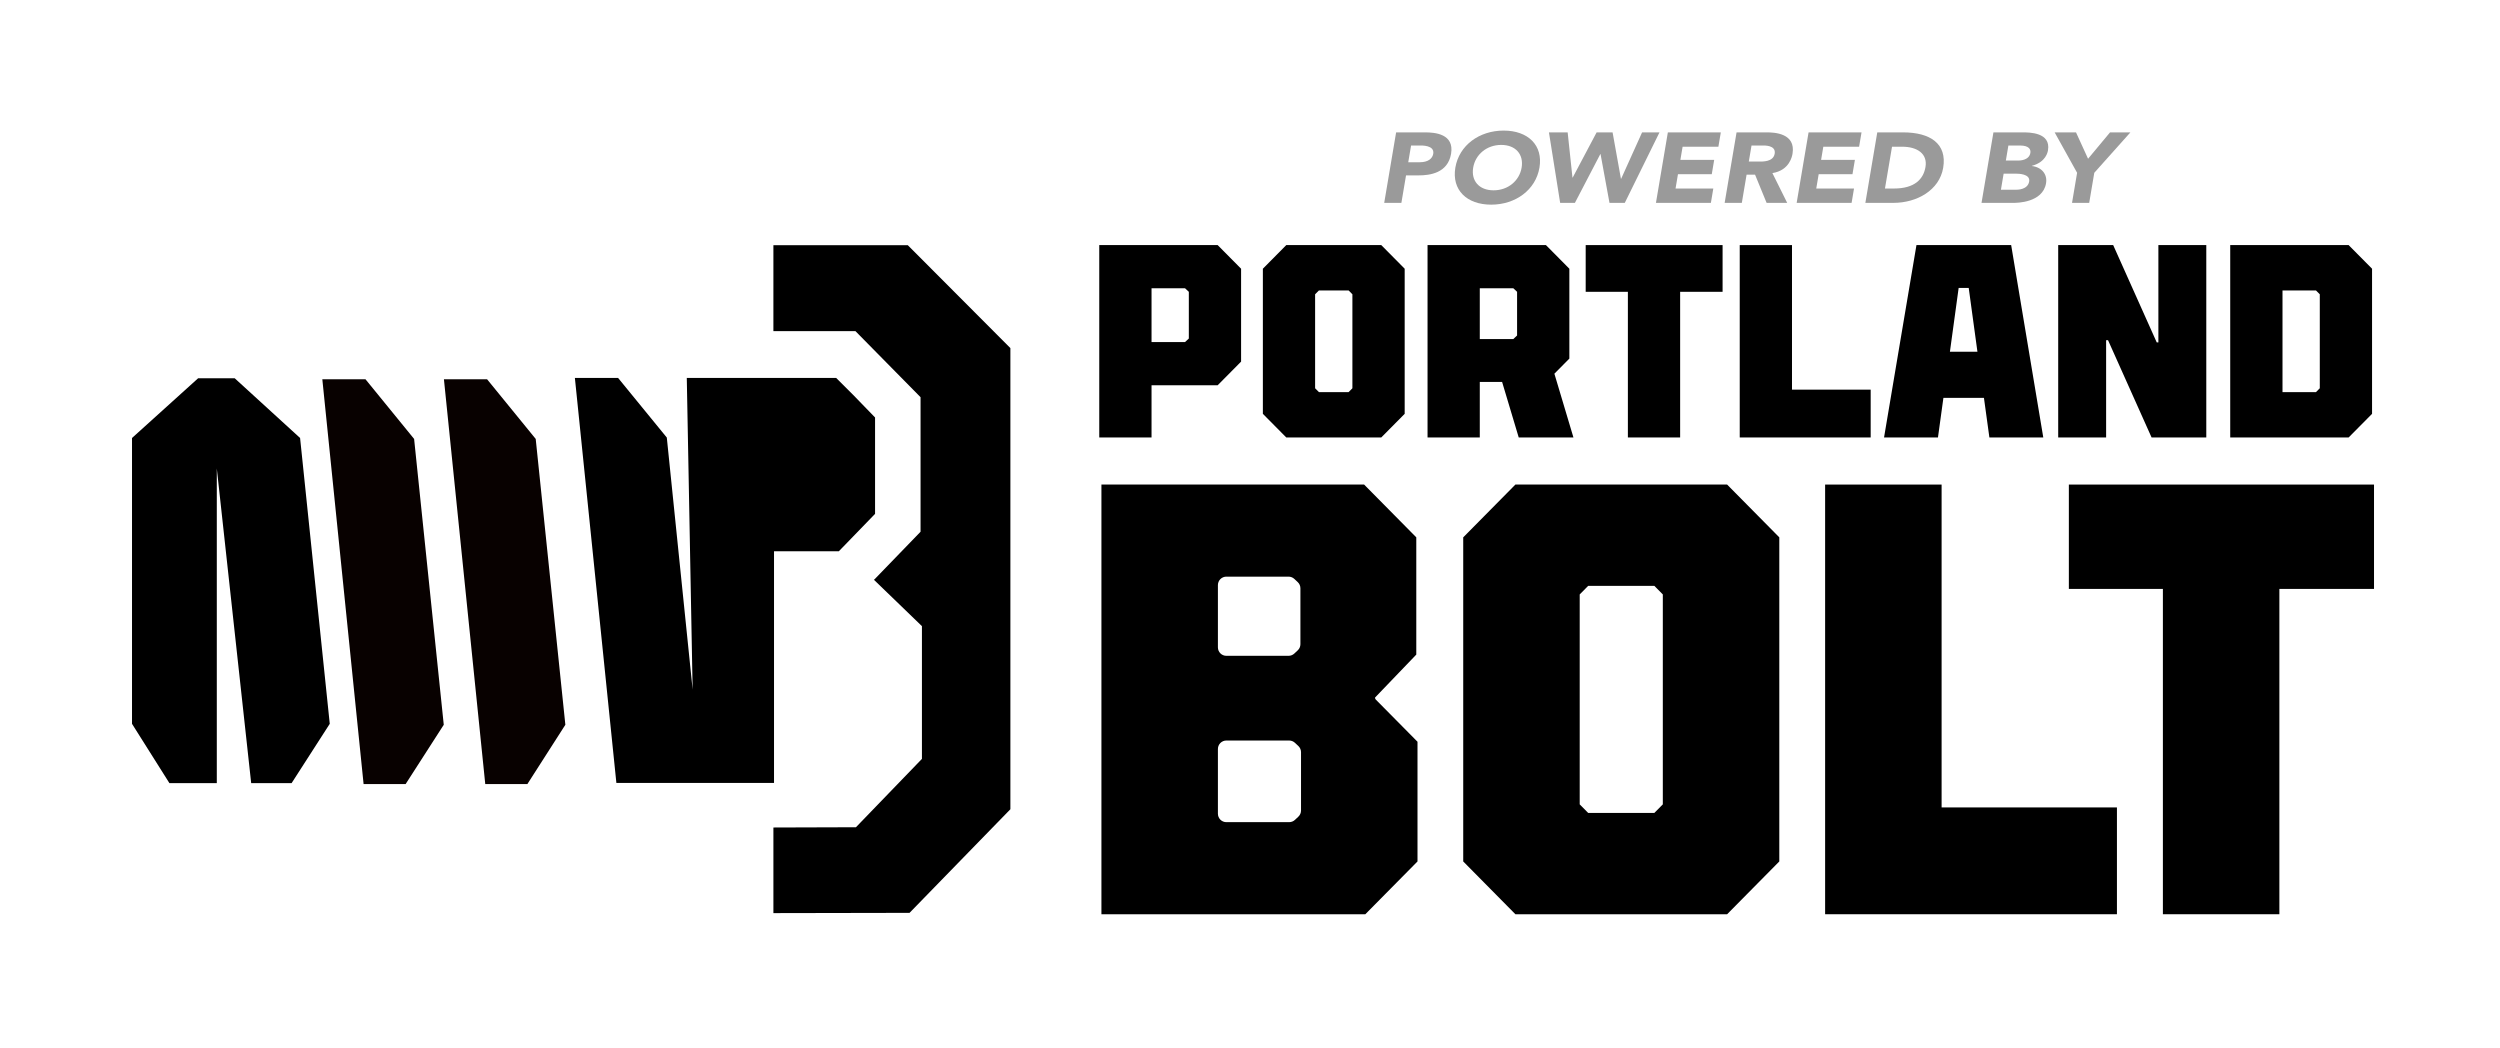
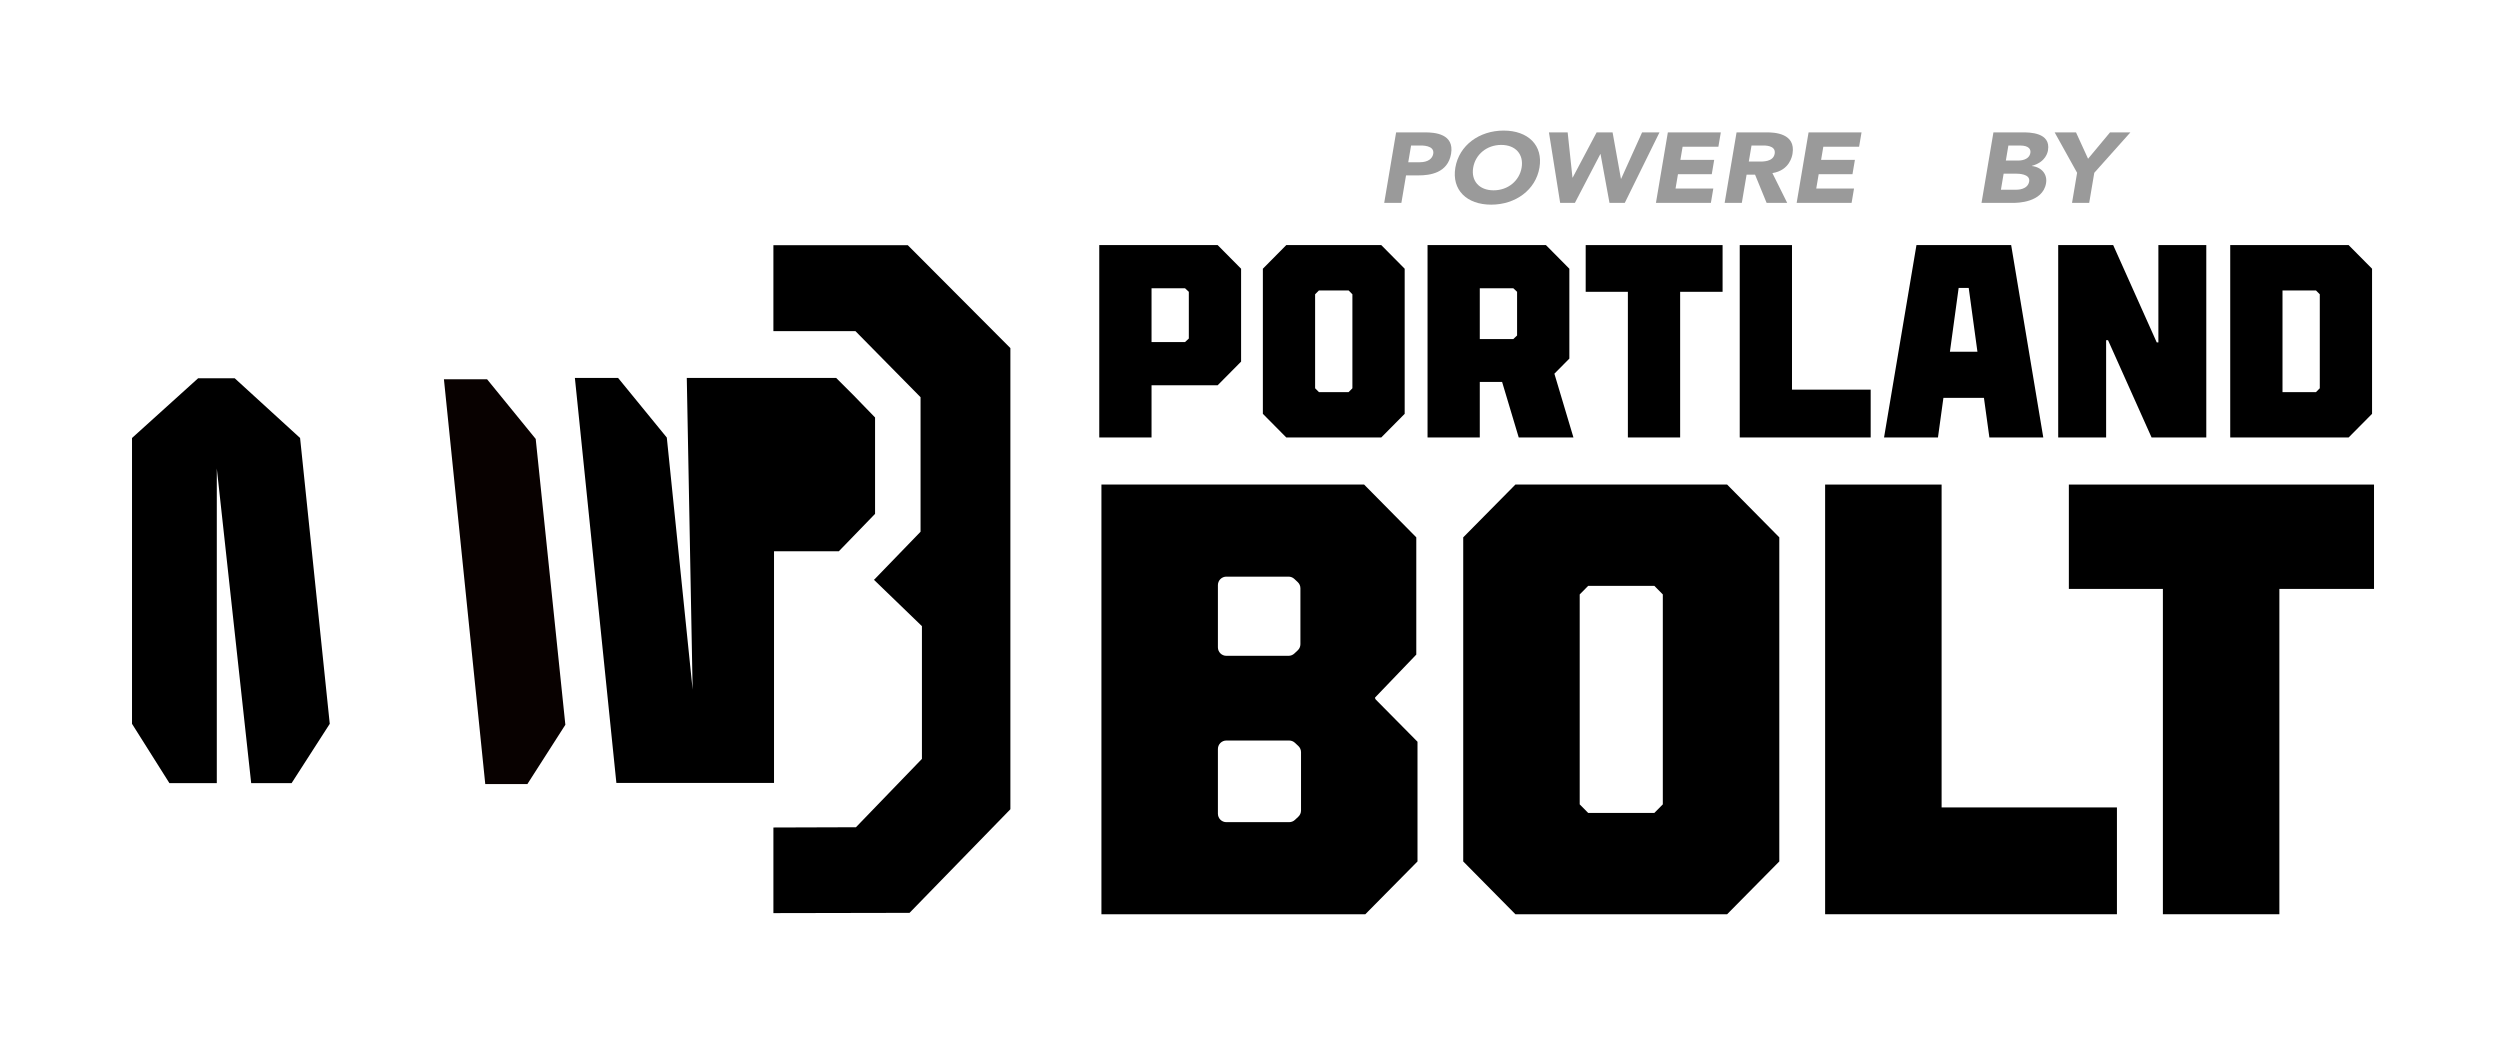
<svg xmlns="http://www.w3.org/2000/svg" xmlns:ns1="http://www.serif.com/" width="100%" height="100%" viewBox="0 0 1775 744" version="1.1" xml:space="preserve" style="fill-rule:evenodd;clip-rule:evenodd;stroke-linejoin:round;stroke-miterlimit:2;">
  <g id="_2024-Logo-Final-Black" ns1:id="2024-Logo Final Black" transform="matrix(0.656,0,0,0.6,0,-1419.58)">
    <rect x="0" y="2364.35" width="2706.81" height="1238.71" style="fill:none;" />
    <g transform="matrix(7.075,0,-2.6641e-31,7.325,852.519,3410.57)">
      <path d="M-2.185,-89.116L-2.184,-102.994L18.378,-102.994L34.069,-86.373L34.069,-11.877L18.642,4.861L-2.184,4.903L-2.184,-8.927L10.442,-8.969L20.537,-20.011L20.537,-41.457L13.197,-48.944L13.309,-49.046L20.327,-56.708L20.327,-78.44L10.365,-89.116L-2.185,-89.116Z" />
    </g>
    <g transform="matrix(0.886,0,4.1013e-48,0.787,41.39,723.967)">
      <path d="M898.807,2915.26L898.807,3263.6L706.234,3263.6L655.546,2654.68L708.338,2654.68L767.836,2744.33L799.394,3123.36L792.246,2654.68L974.725,2654.68L995.419,2680.09L1022.24,2714.13L1022.24,2859.04L978.009,2915.26L898.807,2915.26Z" />
    </g>
    <g transform="matrix(1.964,0,0,2.168,-7066.32,1622.59)">
      <path d="M4232.51,581.66L4232.51,553.16L4268.95,553.16L4281.86,540.26L4281.86,489.56L4268.95,476.66L4203.7,476.66L4203.7,581.66L4232.51,581.66ZM4232.51,500.21L4250.95,500.21L4253.06,502.16L4253.06,527.66L4250.95,529.61L4232.51,529.61L4232.51,500.21Z" style="fill-rule:nonzero;" />
      <path d="M4359.11,581.66L4372.01,568.76L4372.01,489.56L4359.11,476.66L4306.76,476.66L4293.86,489.56L4293.86,568.76L4306.76,581.66L4359.11,581.66ZM4322.65,554.81L4322.65,503.51L4324.76,501.41L4341.11,501.41L4343.2,503.51L4343.2,554.81L4341.11,556.91L4324.76,556.91L4322.65,554.81Z" style="fill-rule:nonzero;" />
      <path d="M4413.4,581.66L4413.4,551.36L4425.7,551.36L4434.86,581.66L4465.01,581.66L4454.51,546.86L4462.76,538.61L4462.76,489.56L4449.86,476.66L4384.61,476.66L4384.61,581.66L4413.4,581.66ZM4413.4,500.21L4431.86,500.21L4433.95,502.16L4433.95,526.01L4431.86,527.96L4413.4,527.96L4413.4,500.21Z" style="fill-rule:nonzero;" />
      <path d="M4523.81,581.66L4523.81,502.16L4547.2,502.16L4547.2,476.66L4471.76,476.66L4471.76,502.16L4495.01,502.16L4495.01,581.66L4523.81,581.66Z" style="fill-rule:nonzero;" />
      <path d="M4628.81,581.66L4628.81,555.56L4585.45,555.56L4585.45,476.66L4556.65,476.66L4556.65,581.66L4628.81,581.66Z" style="fill-rule:nonzero;" />
      <g transform="matrix(1,0,0,1,0.78,0)">
        <path d="M4723.15,581.66L4705.45,476.66L4653.26,476.66L4635.4,581.66L4665.11,581.66L4668.11,560.06L4690.45,560.06L4693.45,581.66L4723.15,581.66ZM4676.51,500.06L4682.06,500.06L4686.86,534.86L4671.7,534.86L4676.51,500.06Z" style="fill-rule:nonzero;" />
      </g>
      <path d="M4758.56,581.66L4758.56,528.56L4759.61,528.56L4783.61,581.66L4813.76,581.66L4813.76,476.66L4787.36,476.66L4787.36,529.76L4786.45,529.76L4762.45,476.66L4732.15,476.66L4732.15,581.66L4758.56,581.66Z" style="fill-rule:nonzero;" />
      <path d="M4892.2,581.66L4905.11,568.76L4905.11,489.56L4892.2,476.66L4826.95,476.66L4826.95,581.66L4892.2,581.66ZM4855.76,501.41L4874.2,501.41L4876.31,503.51L4876.31,554.81L4874.2,556.91L4855.76,556.91L4855.76,501.41Z" style="fill-rule:nonzero;" />
    </g>
    <g transform="matrix(4.36,0,0,4.823,-17173.2,-353.004)">
      <g transform="matrix(1.004,0,0,1.004,-21.083,-2.574)">
        <path d="M4281.69,787.484L4294.59,774.584L4294.59,745.334C4294.59,745.334 4285.68,736.428 4284.27,735.02C4284.15,734.901 4284.09,734.74 4284.09,734.572C4284.09,734.568 4284.09,734.565 4284.09,734.562C4284.09,734.544 4284.09,734.527 4284.11,734.514C4284.6,734.008 4294.29,724.034 4294.29,724.034L4294.29,695.384L4281.39,682.484L4216.44,682.484L4216.44,787.484L4281.69,787.484ZM4245.24,707.048C4245.24,706.501 4245.46,705.976 4245.85,705.589C4246.24,705.202 4246.77,704.984 4247.33,704.984C4251.35,704.984 4260,704.984 4262.71,704.984C4263.24,704.984 4263.75,705.184 4264.14,705.545C4264.4,705.788 4264.71,706.074 4264.98,706.323C4265.4,706.713 4265.64,707.257 4265.64,707.826L4265.64,721.492C4265.64,722.061 4265.4,722.605 4264.98,722.995C4264.71,723.244 4264.4,723.53 4264.14,723.773C4263.75,724.134 4263.24,724.334 4262.71,724.334C4260,724.334 4251.35,724.334 4247.33,724.334C4246.77,724.334 4246.24,724.117 4245.85,723.729C4245.46,723.342 4245.24,722.817 4245.24,722.27C4245.24,718.551 4245.24,710.767 4245.24,707.048ZM4245.24,747.098C4245.24,746.551 4245.46,746.026 4245.85,745.639C4246.24,745.252 4246.77,745.034 4247.33,745.034C4251.38,745.034 4260.13,745.034 4262.86,745.034C4263.39,745.034 4263.9,745.234 4264.29,745.595C4264.55,745.838 4264.86,746.124 4265.13,746.373C4265.55,746.763 4265.79,747.307 4265.79,747.876L4265.79,762.142C4265.79,762.711 4265.55,763.255 4265.13,763.645C4264.86,763.894 4264.55,764.18 4264.29,764.423C4263.9,764.784 4263.39,764.984 4262.86,764.984C4260.13,764.984 4251.38,764.984 4247.33,764.984C4246.77,764.984 4246.24,764.767 4245.85,764.379C4245.46,763.992 4245.24,763.467 4245.24,762.92C4245.24,759.09 4245.24,750.928 4245.24,747.098Z" style="fill-rule:nonzero;" />
      </g>
      <g transform="matrix(1.004,0,0,1.004,-21.782,-2.574)">
        <path d="M4371.84,787.484L4384.74,774.584L4384.74,695.384L4371.84,682.484L4319.49,682.484L4306.59,695.384L4306.59,774.584L4319.49,787.484L4371.84,787.484ZM4335.39,760.634L4335.39,709.334L4337.49,707.234L4353.84,707.234L4355.94,709.334L4355.94,760.634L4353.84,762.734L4337.49,762.734L4335.39,760.634Z" style="fill-rule:nonzero;" />
      </g>
      <g transform="matrix(1.004,0,0,1.004,-23.058,-2.574)">
        <path d="M4469.49,787.484L4469.49,761.384L4426.14,761.384L4426.14,682.484L4397.34,682.484L4397.34,787.484L4469.49,787.484Z" style="fill-rule:nonzero;" />
      </g>
      <g transform="matrix(1.004,0,0,1.004,-28.968,-2.574)">
        <path d="M4515.54,787.484L4515.54,707.984L4538.94,707.984L4538.94,682.484L4463.49,682.484L4463.49,707.984L4486.74,707.984L4486.74,787.484L4515.54,787.484Z" style="fill-rule:nonzero;" />
      </g>
    </g>
    <g transform="matrix(1.525,0,0,1.666,-2438.66,-3004.59)">
      <g id="Nipple" transform="matrix(5.669,0,3.15893e-47,5.556,1718.14,3793.37)">
        <path d="M10.451,-2.431L6.147,-42.656L6.147,-2.431L0.214,-2.431L-4.468,-10.013L-4.468,-46.553L3.804,-54.185L8.393,-54.185L16.574,-46.553L20.288,-10.013L15.512,-2.431L10.451,-2.431Z" style="fill-rule:nonzero;" />
      </g>
      <g transform="matrix(0.501,-0.051,0.085,0.911,-3901.47,-6255.52)">
-         <path d="M9529.79,11234.4L9590.35,11237.8L9650.77,11287.7L9654.92,11510.8L9593.64,11553.6L9534.66,11550.3L9529.79,11234.4Z" style="fill:rgb(8,1,0);" />
-       </g>
+         </g>
      <g transform="matrix(0.501,-0.051,0.085,0.911,-3815.17,-6255.52)">
        <path d="M9529.79,11234.4L9590.35,11237.8L9650.77,11287.7L9654.92,11510.8L9593.88,11553.6L9534.75,11550.3L9529.79,11234.4Z" style="fill:rgb(8,1,0);" />
      </g>
    </g>
    <g id="Layer1">
        </g>
    <g transform="matrix(1.1,0,0,1.123,838.482,2420.2)">
      <g>
        <path d="M599.704,165.472L616.604,165.472C618.126,155.819 619.649,146.167 621.171,136.515L633.521,136.515C644.39,136.515 662.264,134.232 665.495,113.748C668.807,92.748 649.595,91.192 639.911,91.192L611.42,91.192C607.514,115.952 603.609,140.712 599.704,165.472ZM626.135,105.041L634.802,105.041C636.292,105.041 649.411,104.454 647.945,113.748C647.155,118.759 642.951,122.666 634.622,122.666L623.355,122.666C624.282,116.791 625.209,110.916 626.135,105.041Z" style="fill:rgb(154,154,154);" />
        <path d="M669.695,128.332C665.983,151.868 680.934,167.36 704.923,167.36C728.878,167.36 748.745,151.899 752.462,128.332C756.174,104.795 741.223,89.303 717.234,89.303C693.278,89.303 673.412,104.765 669.695,128.332ZM687.245,128.332C689.424,114.516 700.554,104.411 714.851,104.411C729.142,104.411 737.092,114.509 734.912,128.332C732.733,142.148 721.602,152.252 707.306,152.252C693.015,152.252 685.065,142.154 687.245,128.332Z" style="fill:rgb(154,154,154);" />
        <path d="M772.821,165.472L787.337,165.472C795.673,148.335 804.009,131.199 812.346,114.063L812.562,114.063C815.493,131.199 818.423,148.335 821.354,165.472L836.412,165.472C847.792,140.712 859.173,115.952 870.553,91.192L853.436,91.192C846.569,107.489 839.701,123.785 832.833,140.082L832.617,140.082C829.879,123.785 827.141,107.489 824.403,91.192L808.695,91.192C800.846,107.069 792.997,122.946 785.149,138.823L784.932,138.823C783.356,122.946 781.779,107.069 780.203,91.192L761.786,91.192C765.464,115.952 769.142,140.712 772.821,165.472Z" style="fill:rgb(154,154,154);" />
        <path d="M867.071,165.472L921.129,165.472L923.512,150.364L886.353,150.364L888.736,135.256L921.995,135.256L924.377,120.148L891.119,120.148L893.303,106.3L928.512,106.3L930.895,91.192L878.786,91.192C874.881,115.952 870.976,140.712 867.071,165.472Z" style="fill:rgb(154,154,154);" />
        <path d="M934.671,165.472L951.571,165.472C953.132,155.575 954.693,145.678 956.254,135.781L964.595,135.781C968.379,145.678 972.162,155.575 975.946,165.472L996.204,165.472C991.353,155.015 986.502,144.559 981.652,134.102C998.682,131.213 1001.08,115.992 1001.44,113.748C1004.87,92.014 983.483,91.192 976.07,91.192L946.386,91.192C942.481,115.952 938.576,140.712 934.671,165.472ZM961.102,105.041L972.152,105.041C973.464,105.041 985.353,104.453 983.903,113.644C982.5,122.544 971.666,121.932 968.404,121.932L958.438,121.932C959.326,116.301 960.214,110.671 961.102,105.041Z" style="fill:rgb(154,154,154);" />
        <path d="M1005.52,165.472L1059.58,165.472L1061.96,150.364L1024.8,150.364L1027.19,135.256L1060.44,135.256L1062.83,120.148L1029.57,120.148L1031.75,106.3L1066.96,106.3L1069.35,91.192L1017.24,91.192C1013.33,115.952 1009.43,140.712 1005.52,165.472Z" style="fill:rgb(154,154,154);" />
-         <path d="M1073.12,165.472L1100.75,165.472C1123.87,165.472 1145.96,152.138 1149.69,128.541C1153.68,103.203 1137.04,91.192 1110.19,91.192L1084.84,91.192C1080.93,115.952 1077.03,140.712 1073.12,165.472ZM1099.35,106.3L1109.32,106.3C1124.25,106.3 1134.47,113.766 1132.27,127.702C1130.27,140.406 1121.71,150.364 1101.18,150.364L1092.4,150.364C1094.72,135.676 1097.04,120.988 1099.35,106.3Z" style="fill:rgb(154,154,154);" />
        <path d="M1187.41,165.472L1218.83,165.472C1221.88,165.472 1247.65,165.472 1250.9,144.803C1252.38,135.424 1246.73,127.896 1236.98,126.653L1237.01,126.443C1250.86,122.41 1252.52,111.874 1252.81,110.076C1255.79,91.157 1234.43,91.192 1227.73,91.192L1199.13,91.192C1195.22,115.952 1191.32,140.712 1187.41,165.472ZM1213.84,105.041L1225.33,105.041C1234.23,105.041 1236.04,109.266 1235.48,112.804C1234.2,120.883 1224.74,120.883 1223.59,120.883L1211.35,120.883C1212.18,115.602 1213.01,110.321 1213.84,105.041ZM1209.16,134.731L1221.94,134.731C1223.13,134.731 1235.59,134.731 1234.3,142.915C1232.93,151.623 1222.89,151.623 1221.66,151.623L1206.5,151.623C1207.38,145.992 1208.27,140.362 1209.16,134.731Z" style="fill:rgb(154,154,154);" />
        <path d="M1276.46,165.472L1293.36,165.472C1295.03,154.91 1296.69,144.349 1298.36,133.787C1310.2,119.589 1322.05,105.39 1333.89,91.192L1313.85,91.192C1306.65,100.459 1299.45,109.727 1292.24,118.994C1288.29,109.727 1284.33,100.459 1280.38,91.192L1259.36,91.192C1266.73,105.39 1274.09,119.589 1281.46,133.787C1279.79,144.349 1278.13,154.91 1276.46,165.472Z" style="fill:rgb(154,154,154);" />
      </g>
    </g>
  </g>
</svg>